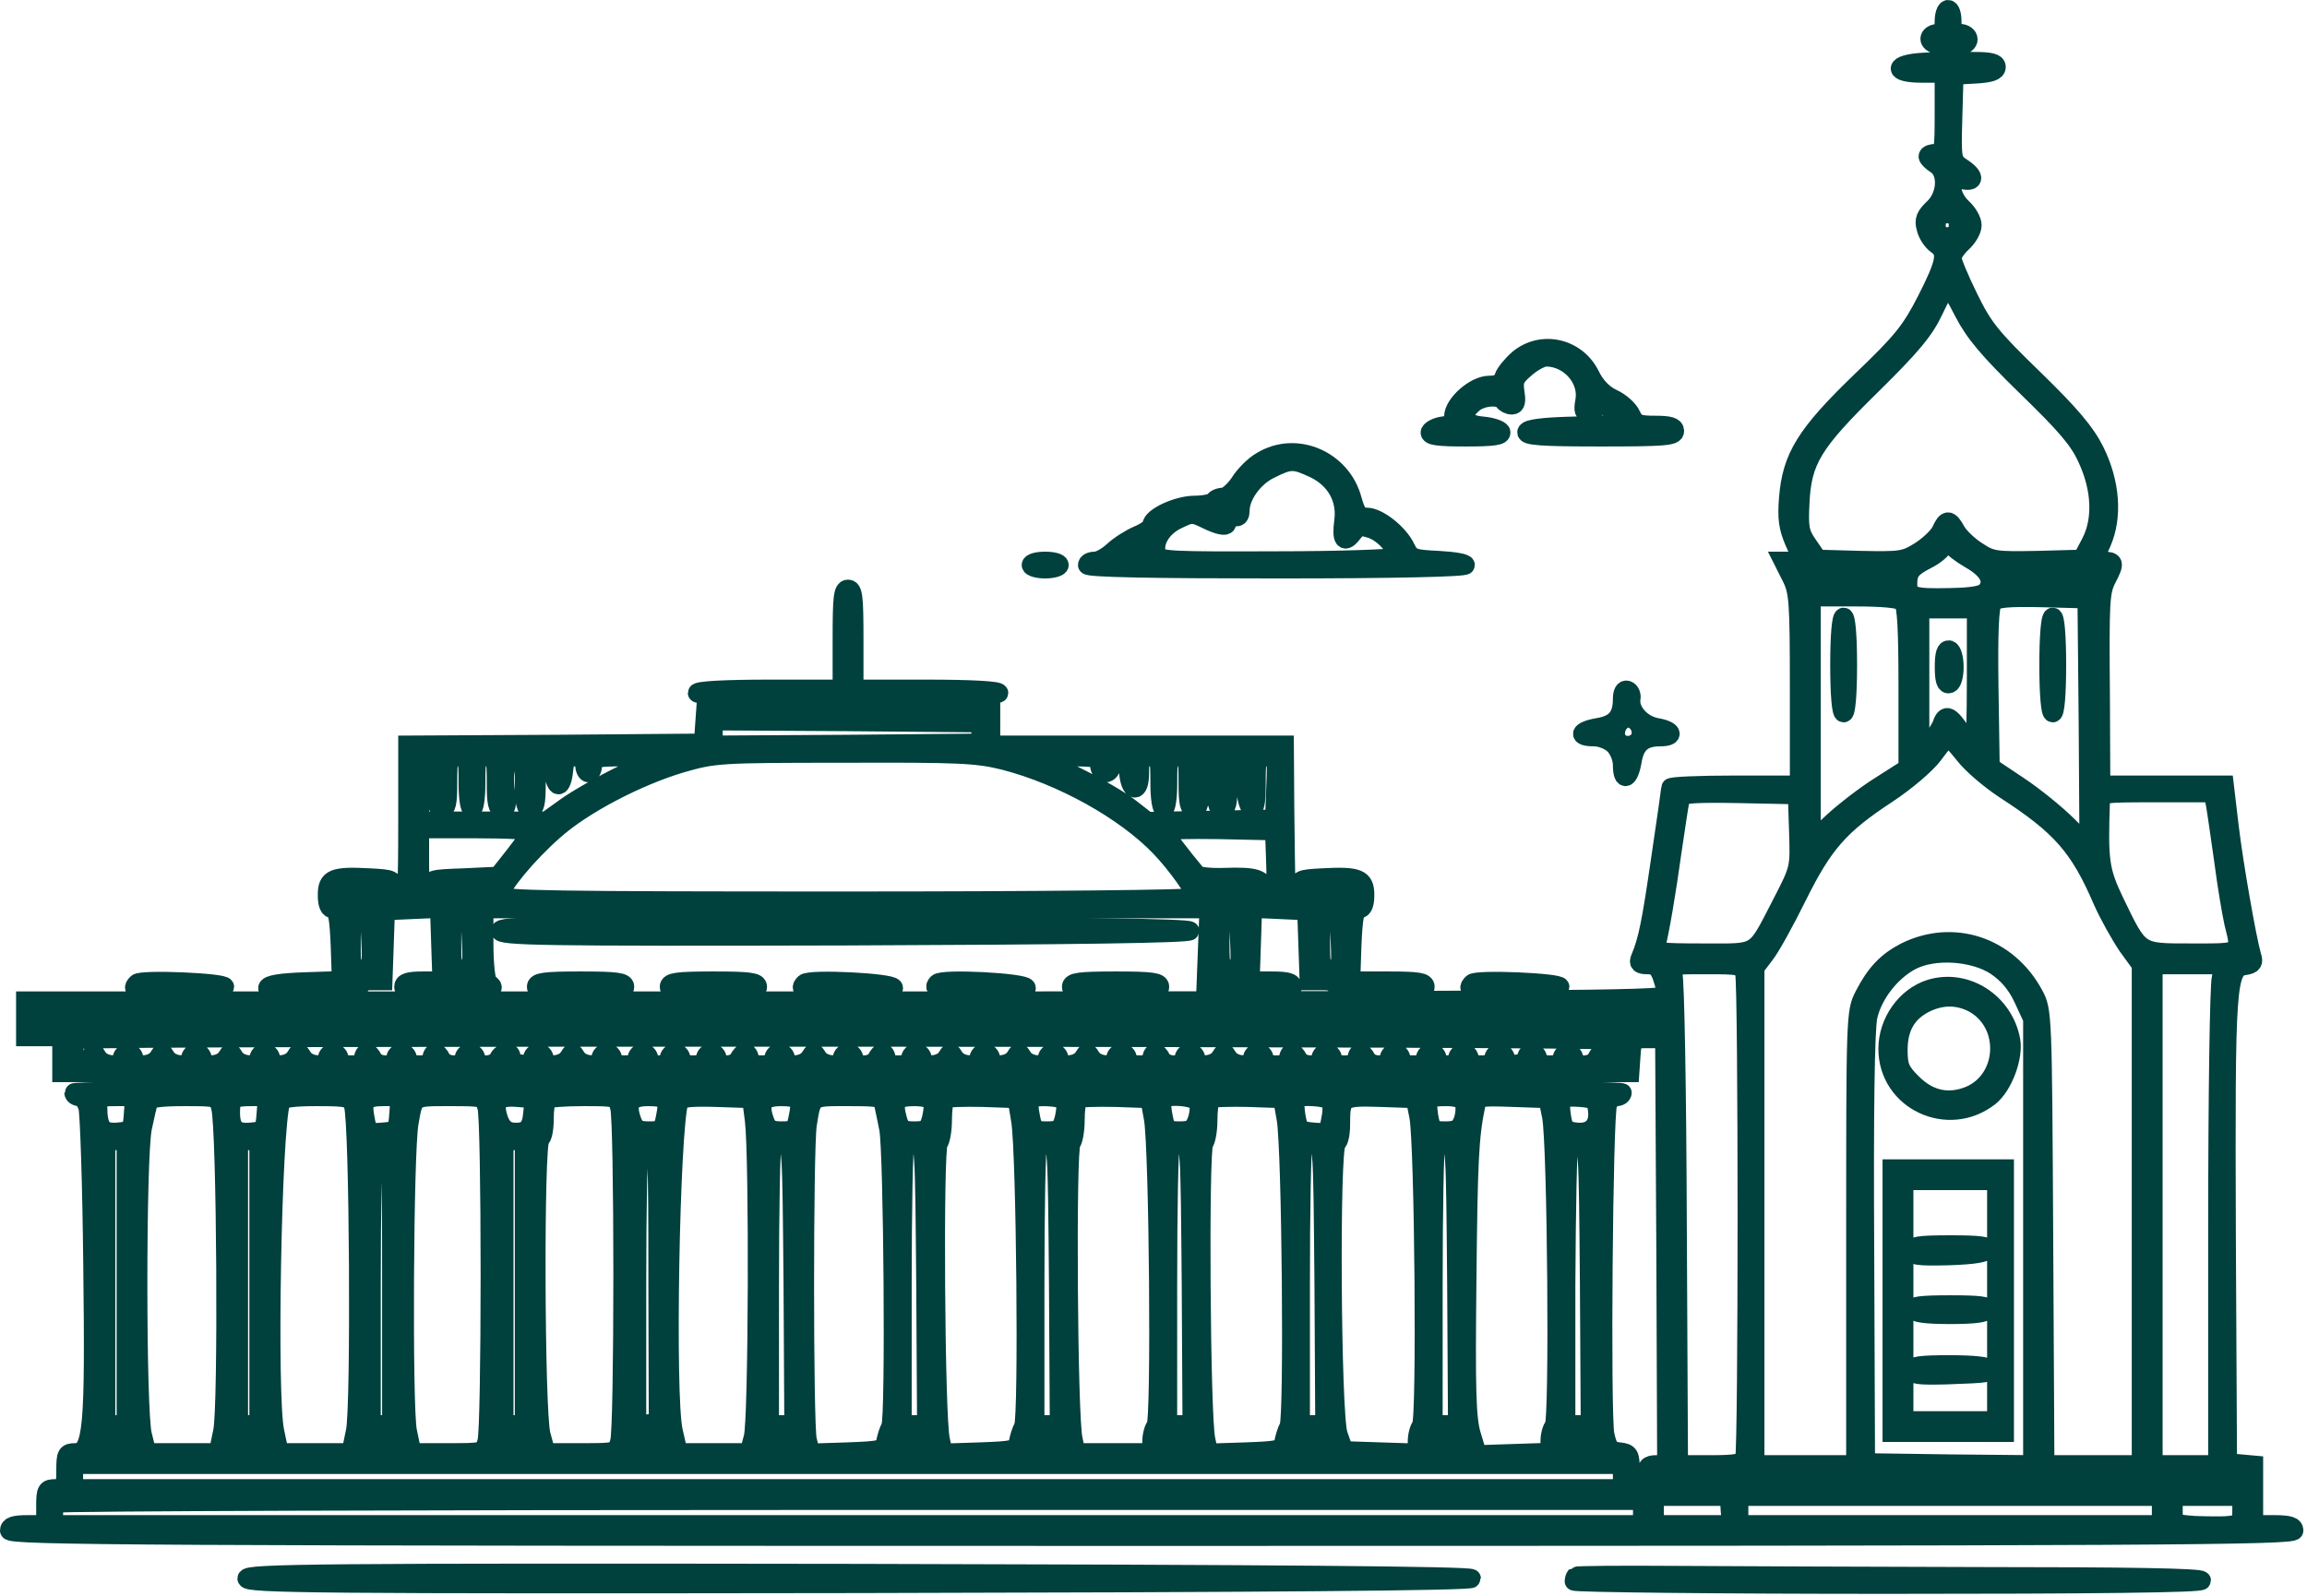
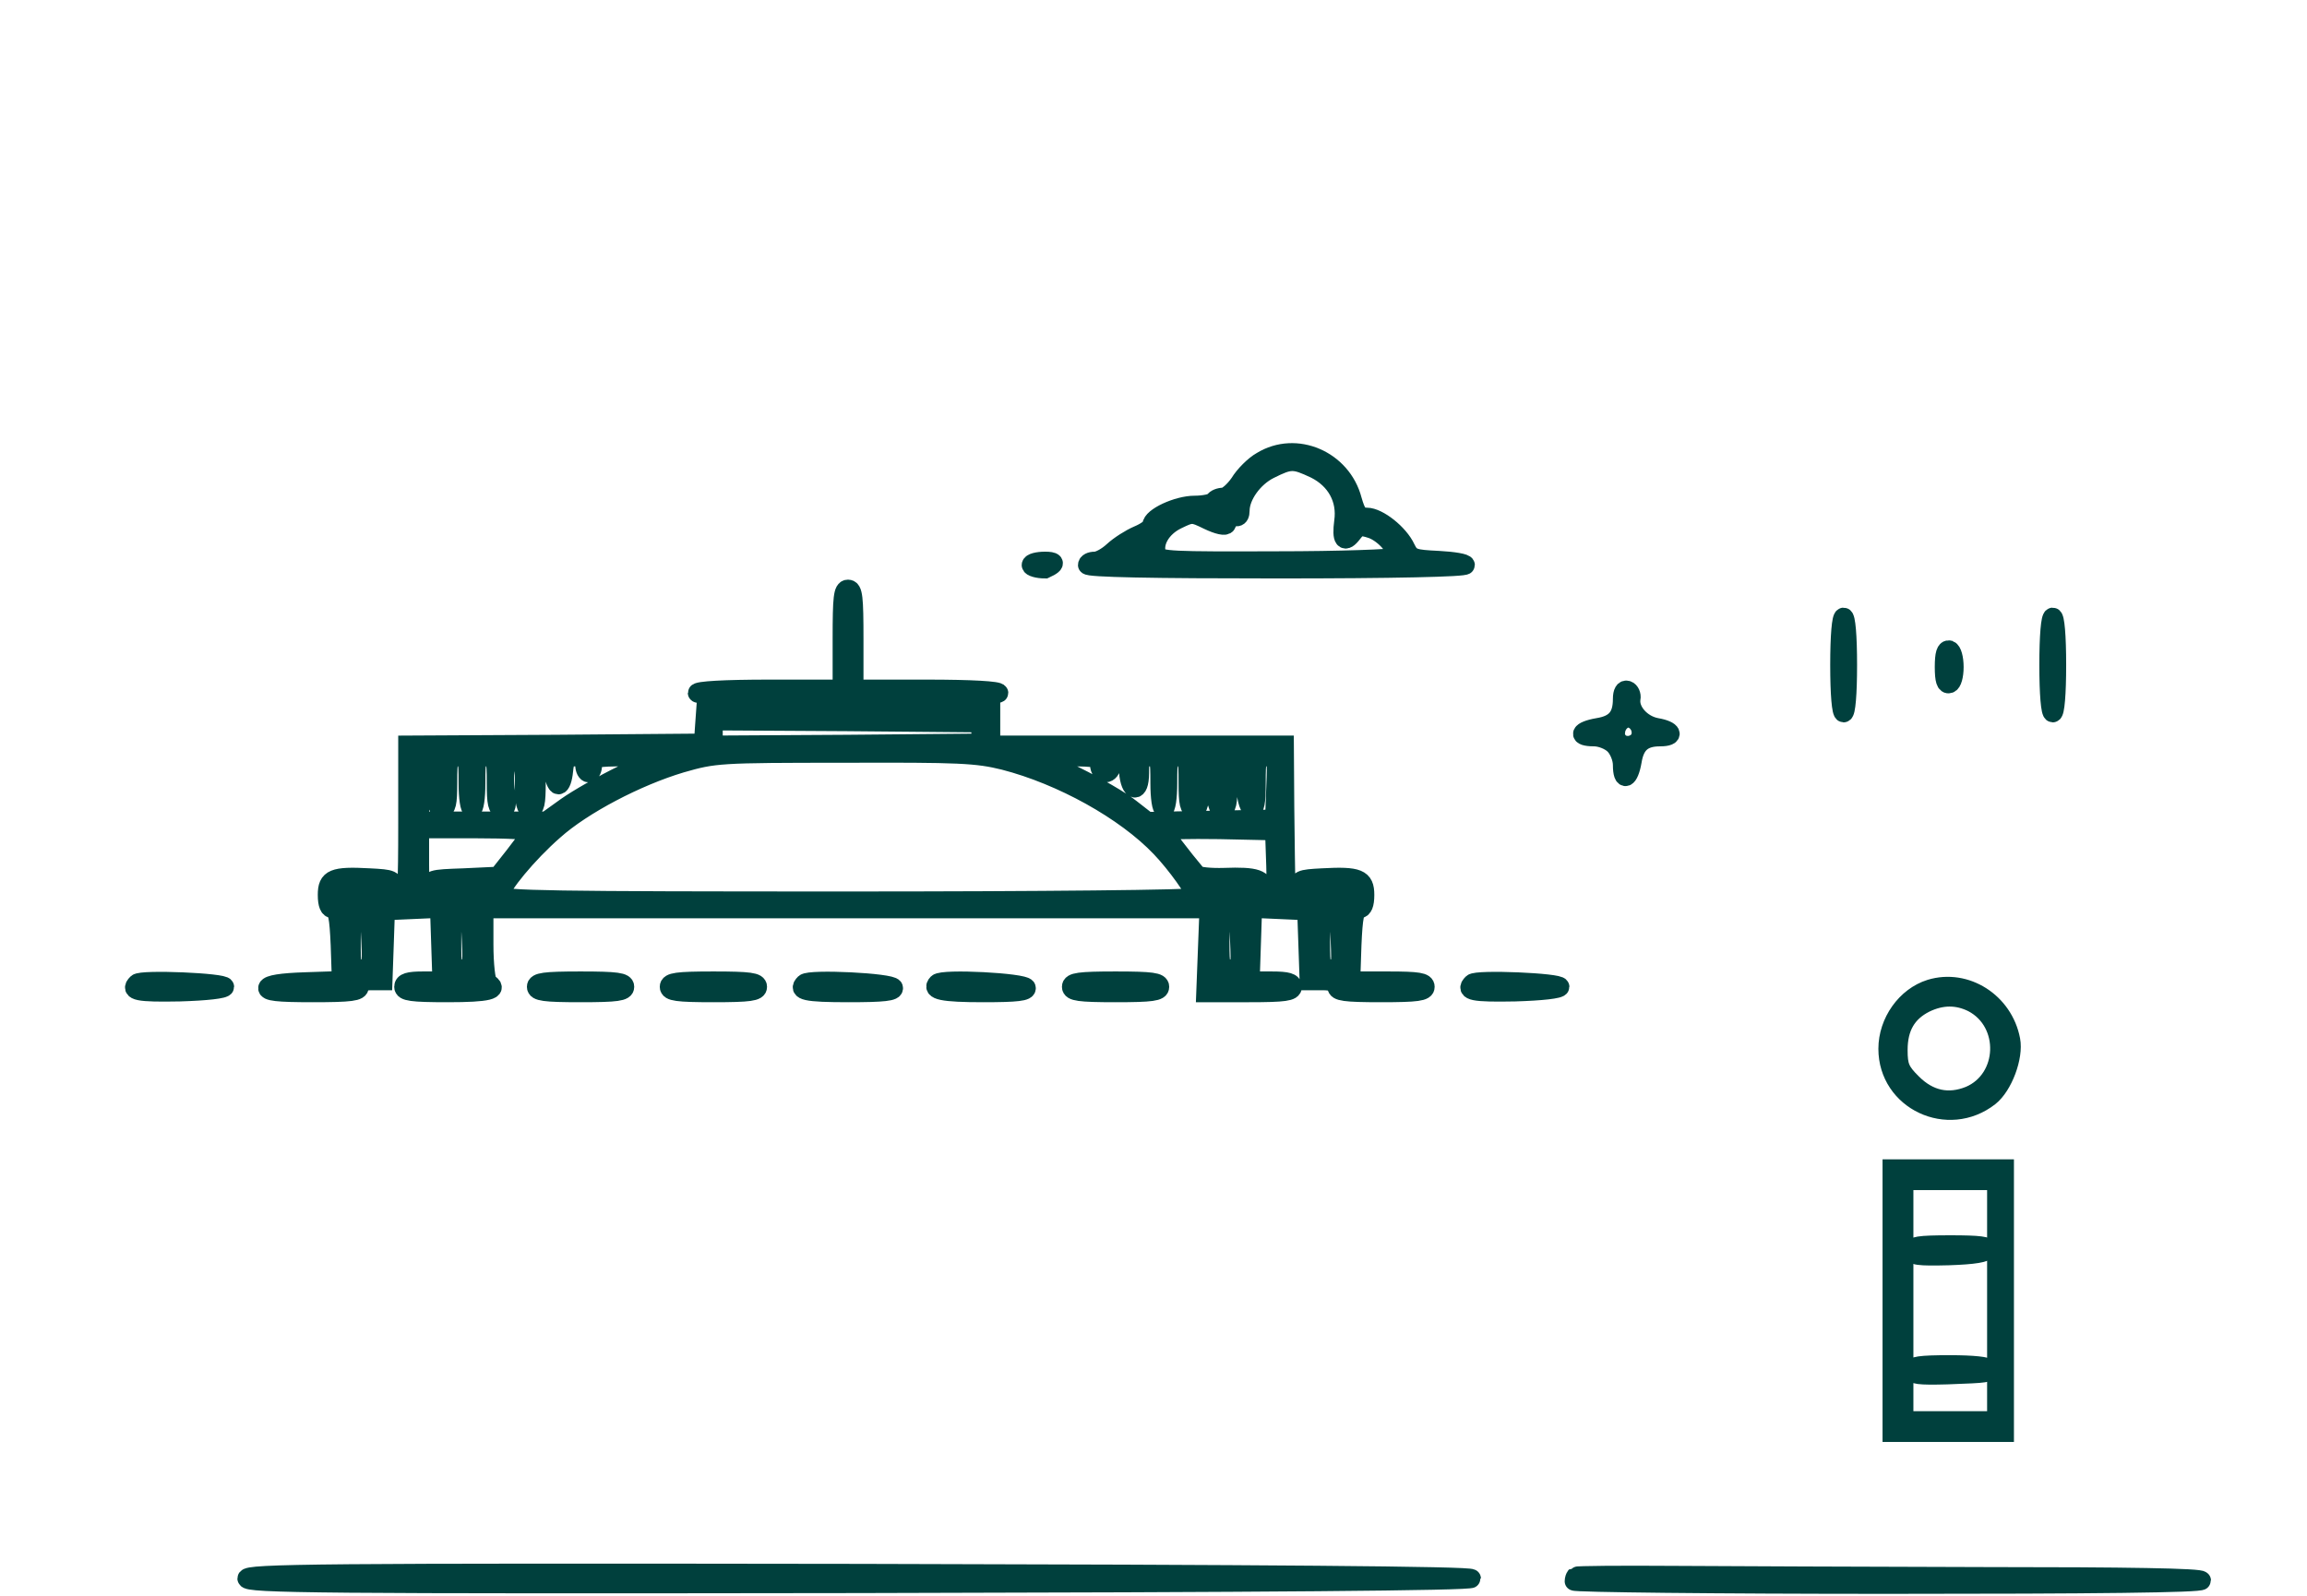
<svg xmlns="http://www.w3.org/2000/svg" viewBox="0 0 61.402 42.499" fill="none">
-   <path d="M51.742 0.569C51.742 0.771 51.689 0.888 51.592 0.888C51.335 0.888 51.271 1.111 51.518 1.175C51.646 1.207 51.742 1.314 51.742 1.431C51.742 1.59 51.646 1.633 51.186 1.654C50.393 1.697 50.361 1.952 51.143 1.952H51.742V3.017C51.742 4.006 51.731 4.081 51.528 4.081C51.41 4.081 51.314 4.113 51.314 4.166C51.314 4.209 51.41 4.304 51.528 4.379C51.849 4.581 51.817 5.209 51.464 5.539C51.25 5.741 51.196 5.858 51.26 6.071C51.293 6.231 51.421 6.422 51.539 6.508C51.839 6.71 51.796 6.965 51.271 7.998C50.854 8.807 50.64 9.083 49.526 10.148C48.06 11.563 47.685 12.17 47.599 13.266C47.556 13.798 47.589 14.043 47.76 14.437L47.985 14.937H47.717H47.46L47.674 15.363C47.867 15.746 47.888 15.98 47.888 18.343V20.897H46.176C45.233 20.897 44.463 20.929 44.463 20.972C44.463 21.025 44.345 21.866 44.195 22.866C43.949 24.559 43.853 25.037 43.66 25.495C43.595 25.644 43.638 25.687 43.853 25.687C44.056 25.687 44.152 25.761 44.238 26.017C44.302 26.208 44.356 26.421 44.356 26.496C44.356 26.623 40.791 26.645 22.517 26.645H0.678V27.124V27.603H1.16H1.641V28.082V28.56H22.506H43.382L43.413 28.103C43.446 27.656 43.446 27.656 43.874 27.656H44.302L44.334 33.318L44.356 38.991H44.088C43.863 38.991 43.82 39.044 43.82 39.31C43.82 39.555 43.777 39.629 43.606 39.629C43.424 39.629 43.392 39.555 43.392 39.161C43.392 38.725 43.371 38.682 43.103 38.65C42.857 38.629 42.793 38.544 42.718 38.193C42.611 37.671 42.675 29.646 42.793 29.38C42.846 29.284 42.942 29.199 43.028 29.199C43.114 29.199 43.178 29.146 43.178 29.092C43.178 29.018 36.241 28.986 22.57 28.986C8.9 28.986 1.962 29.018 1.962 29.092C1.962 29.146 2.027 29.199 2.112 29.199C2.187 29.199 2.294 29.327 2.337 29.486C2.38 29.657 2.444 31.53 2.466 33.669C2.519 38.033 2.466 38.671 2.005 38.671C1.77 38.671 1.748 38.714 1.748 39.15C1.748 39.587 1.727 39.629 1.481 39.629C1.234 39.629 1.213 39.672 1.213 40.108V40.587H0.731C0.378 40.587 0.25 40.63 0.25 40.747C0.25 40.885 3.697 40.907 30.653 40.907C57.609 40.907 61.056 40.885 61.056 40.747C61.056 40.63 60.927 40.587 60.521 40.587H59.985V39.8V39.001L59.643 38.97L59.289 38.938L59.258 32.818C59.236 26.176 59.258 25.772 59.76 25.708C59.953 25.676 59.996 25.623 59.932 25.442C59.803 24.984 59.461 23.058 59.332 21.983L59.204 20.897H57.555H55.917L55.907 18.63C55.885 15.927 55.896 15.757 56.089 15.384C56.292 14.99 56.281 14.937 55.981 14.937H55.714L55.939 14.447C56.239 13.756 56.174 12.851 55.757 12.01C55.521 11.531 55.125 11.052 54.14 10.094C52.973 8.966 52.781 8.711 52.395 7.923C52.149 7.423 51.956 6.955 51.956 6.869C51.956 6.784 52.074 6.603 52.224 6.465C52.374 6.327 52.492 6.124 52.492 5.997C52.492 5.869 52.374 5.667 52.224 5.528C52.063 5.379 51.956 5.167 51.956 4.996C51.956 4.751 51.989 4.72 52.224 4.783C52.567 4.869 52.567 4.688 52.224 4.464C51.956 4.283 51.946 4.262 51.978 3.144L52.01 2.006L52.577 1.974C52.973 1.952 53.134 1.899 53.134 1.782C53.134 1.676 52.984 1.633 52.545 1.633C52.031 1.633 51.956 1.612 51.956 1.42C51.956 1.282 52.031 1.207 52.171 1.207C52.288 1.207 52.385 1.133 52.385 1.048C52.385 0.962 52.288 0.888 52.171 0.888C51.999 0.888 51.956 0.813 51.956 0.569C51.956 0.388 51.913 0.249 51.849 0.249C51.796 0.249 51.742 0.388 51.742 0.569ZM52.117 5.997C52.117 6.188 52.053 6.273 51.871 6.295C51.614 6.337 51.464 6.103 51.571 5.826C51.603 5.731 51.731 5.677 51.871 5.699C52.053 5.72 52.117 5.805 52.117 5.997ZM52.267 8.317C52.556 8.87 52.92 9.307 53.947 10.307C54.986 11.318 55.329 11.712 55.553 12.212C55.928 13.021 55.96 13.851 55.639 14.458L55.414 14.884L54.226 14.916C53.102 14.937 53.005 14.926 52.62 14.671C52.385 14.522 52.138 14.277 52.063 14.139C51.881 13.809 51.807 13.809 51.657 14.139C51.592 14.277 51.335 14.522 51.1 14.671C50.693 14.926 50.597 14.937 49.526 14.916L48.381 14.884L48.124 14.511C47.899 14.192 47.878 14.043 47.91 13.394C47.963 12.255 48.242 11.797 49.815 10.254C50.886 9.2 51.229 8.785 51.475 8.253C51.646 7.891 51.807 7.593 51.839 7.593C51.871 7.593 52.063 7.913 52.267 8.317ZM51.956 14.511C51.956 14.565 52.171 14.735 52.427 14.884C52.931 15.171 53.08 15.459 52.877 15.725C52.791 15.842 52.524 15.895 51.892 15.906C50.918 15.927 50.779 15.884 50.779 15.544C50.779 15.224 50.875 15.107 51.293 14.894C51.485 14.799 51.678 14.639 51.71 14.554C51.774 14.384 51.956 14.352 51.956 14.511ZM50.458 15.416C50.458 15.544 50.254 15.576 49.291 15.576C48.349 15.576 48.113 15.544 48.06 15.416C48.006 15.278 48.177 15.256 49.226 15.256C50.254 15.256 50.458 15.288 50.458 15.416ZM55.746 15.416C55.692 15.544 55.446 15.576 54.461 15.576C53.445 15.576 53.241 15.544 53.241 15.416C53.241 15.288 53.455 15.256 54.526 15.256C55.618 15.256 55.8 15.278 55.746 15.416ZM50.65 16.023C50.747 16.118 50.779 16.768 50.779 18.3V20.45L50.062 20.908C49.666 21.153 49.087 21.6 48.777 21.887L48.21 22.419V19.152V15.895H49.366C50.126 15.895 50.565 15.938 50.65 16.023ZM55.575 19.237L55.596 22.536L55.039 21.983C54.729 21.674 54.14 21.195 53.723 20.919L52.973 20.418L52.941 18.3C52.92 16.81 52.952 16.14 53.038 16.033C53.134 15.927 53.434 15.895 54.354 15.916L55.543 15.948L55.575 19.237ZM52.599 18.077C52.599 19.099 52.577 19.939 52.545 19.939C52.513 19.939 52.363 19.748 52.213 19.514C51.903 19.045 51.785 18.992 51.689 19.269C51.657 19.375 51.507 19.599 51.368 19.78L51.1 20.099V18.151V16.214H51.849H52.599V18.077ZM52.278 20.088C52.481 20.354 52.963 20.759 53.348 21.014C54.847 21.983 55.339 22.536 55.96 23.984C56.131 24.367 56.431 24.899 56.624 25.186L56.988 25.687V32.339V38.991H55.703H54.429L54.397 32.945C54.365 26.985 54.365 26.9 54.13 26.474C53.434 25.186 51.978 24.708 50.704 25.346C50.211 25.602 49.912 25.921 49.612 26.506C49.387 26.943 49.387 27.06 49.387 32.977V38.991H48.049H46.711V32.371V25.761L46.968 25.421C47.118 25.24 47.503 24.537 47.835 23.867C48.531 22.462 48.959 21.972 50.222 21.142C50.725 20.812 51.26 20.354 51.453 20.099C51.646 19.833 51.817 19.631 51.849 19.62C51.881 19.62 52.074 19.833 52.278 20.088ZM47.867 22.143C47.899 23.122 47.899 23.122 47.417 24.058C46.689 25.463 46.839 25.367 45.33 25.367C44.131 25.367 44.024 25.346 44.077 25.176C44.173 24.825 44.345 23.824 44.516 22.6C44.613 21.93 44.709 21.312 44.73 21.238C44.773 21.131 45.137 21.11 46.304 21.131L47.835 21.163L47.867 22.143ZM58.958 21.398C58.99 21.568 59.086 22.249 59.182 22.919C59.268 23.59 59.397 24.335 59.45 24.569C59.654 25.399 59.696 25.367 58.337 25.367C56.902 25.367 56.956 25.399 56.281 24.005C55.885 23.175 55.853 22.919 55.907 21.344C55.917 21.11 55.939 21.11 57.405 21.11H58.893L58.958 21.398ZM53.123 25.719C53.434 25.932 53.658 26.187 53.841 26.57L54.097 27.124V33.062V38.991L51.881 38.97L49.655 38.938L49.633 33.243C49.612 29.699 49.644 27.368 49.719 27.06C49.847 26.485 50.318 25.868 50.864 25.58C51.464 25.261 52.524 25.325 53.123 25.719ZM46.432 25.921C46.518 26.24 46.518 38.608 46.432 38.821C46.379 38.959 46.197 38.991 45.522 38.991H44.677L44.645 32.573C44.634 29.05 44.58 26.059 44.527 25.921C44.441 25.687 44.452 25.687 45.405 25.687C46.315 25.687 46.368 25.697 46.432 25.921ZM59.118 26.027C59.065 26.23 59.022 29.114 59.022 32.679V38.991H58.165H57.309V32.339V25.687H58.262H59.225L59.118 26.027ZM44.142 27.177C44.142 27.39 44.067 27.39 22.57 27.39C1.074 27.39 0.999 27.39 0.999 27.177C0.999 26.964 1.074 26.964 22.57 26.964C44.067 26.964 44.142 26.964 44.142 27.177ZM43.05 27.698C43.253 27.816 43.167 28.284 42.942 28.326C42.825 28.348 42.75 28.294 42.75 28.199C42.75 27.986 42.579 27.975 42.493 28.188C42.461 28.273 42.311 28.348 42.161 28.348C41.99 28.348 41.893 28.284 41.893 28.188C41.893 28.103 41.818 28.028 41.733 28.028C41.647 28.028 41.572 28.103 41.572 28.188C41.572 28.294 41.465 28.348 41.251 28.348C41.037 28.348 40.93 28.294 40.93 28.188C40.93 28.103 40.855 28.028 40.769 28.028C40.684 28.028 40.619 28.092 40.641 28.156C40.652 28.241 40.534 28.305 40.373 28.326C40.159 28.348 40.074 28.316 40.074 28.199C40.074 28.103 39.999 28.028 39.913 28.028C39.827 28.028 39.752 28.103 39.752 28.188C39.752 28.294 39.645 28.348 39.431 28.348C39.217 28.348 39.11 28.294 39.11 28.188C39.11 28.103 39.035 28.028 38.949 28.028C38.864 28.028 38.789 28.103 38.789 28.188C38.789 28.284 38.692 28.348 38.521 28.348C38.35 28.348 38.254 28.284 38.254 28.188C38.254 28.103 38.179 28.028 38.093 28.028C38.007 28.028 37.932 28.103 37.932 28.188C37.932 28.294 37.825 28.348 37.611 28.348C37.397 28.348 37.29 28.294 37.29 28.188C37.29 28.103 37.215 28.028 37.129 28.028C37.044 28.028 36.969 28.103 36.969 28.188C36.969 28.284 36.873 28.348 36.701 28.348C36.551 28.348 36.402 28.273 36.369 28.188C36.326 28.103 36.262 28.028 36.209 28.028C36.155 28.028 36.113 28.103 36.113 28.188C36.113 28.294 36.005 28.348 35.791 28.348C35.577 28.348 35.47 28.294 35.47 28.188C35.47 28.103 35.395 28.028 35.31 28.028C35.224 28.028 35.149 28.103 35.149 28.188C35.149 28.284 35.053 28.348 34.881 28.348C34.732 28.348 34.582 28.273 34.55 28.188C34.507 28.103 34.442 28.028 34.389 28.028C34.335 28.028 34.292 28.103 34.292 28.188C34.292 28.294 34.186 28.348 33.971 28.348C33.757 28.348 33.65 28.294 33.65 28.188C33.65 28.103 33.575 28.028 33.49 28.028C33.404 28.028 33.329 28.103 33.329 28.188C33.329 28.411 32.837 28.39 32.687 28.156C32.58 27.986 32.58 27.986 32.473 28.156C32.323 28.39 31.83 28.411 31.83 28.188C31.83 28.103 31.755 28.028 31.67 28.028C31.584 28.028 31.509 28.103 31.509 28.188C31.509 28.284 31.413 28.348 31.242 28.348C31.092 28.348 30.942 28.273 30.91 28.188C30.867 28.103 30.803 28.028 30.749 28.028C30.696 28.028 30.653 28.103 30.653 28.188C30.653 28.294 30.546 28.348 30.332 28.348C30.118 28.348 30.011 28.294 30.011 28.188C30.011 28.103 29.935 28.028 29.85 28.028C29.764 28.028 29.689 28.103 29.689 28.188C29.689 28.411 29.197 28.39 29.047 28.156C28.94 27.986 28.94 27.986 28.833 28.156C28.683 28.39 28.19 28.411 28.19 28.188C28.19 28.103 28.116 28.028 28.03 28.028C27.944 28.028 27.869 28.103 27.869 28.188C27.869 28.411 27.377 28.39 27.227 28.156C27.12 27.986 27.12 27.986 27.013 28.156C26.863 28.39 26.371 28.411 26.371 28.188C26.371 28.103 26.296 28.028 26.21 28.028C26.124 28.028 26.05 28.103 26.05 28.188C26.05 28.411 25.557 28.39 25.407 28.156C25.3 27.986 25.3 27.986 25.193 28.156C25.043 28.39 24.551 28.411 24.551 28.188C24.551 28.103 24.476 28.028 24.39 28.028C24.304 28.028 24.23 28.103 24.23 28.188C24.23 28.294 24.123 28.348 23.908 28.348C23.694 28.348 23.587 28.294 23.587 28.188C23.587 28.103 23.544 28.028 23.491 28.028C23.437 28.028 23.373 28.103 23.33 28.188C23.298 28.273 23.148 28.348 22.998 28.348C22.827 28.348 22.731 28.284 22.731 28.188C22.731 28.103 22.656 28.028 22.57 28.028C22.485 28.028 22.41 28.103 22.41 28.188C22.41 28.411 21.917 28.39 21.767 28.156C21.66 27.986 21.66 27.986 21.553 28.156C21.403 28.39 20.911 28.411 20.911 28.188C20.911 28.103 20.836 28.028 20.75 28.028C20.665 28.028 20.59 28.103 20.59 28.188C20.59 28.294 20.483 28.348 20.269 28.348C20.054 28.348 19.947 28.294 19.947 28.188C19.947 28.103 19.894 28.028 19.84 28.028C19.776 28.028 19.701 28.103 19.669 28.188C19.626 28.273 19.487 28.348 19.348 28.348C19.187 28.348 19.091 28.284 19.091 28.188C19.091 28.103 19.016 28.028 18.93 28.028C18.845 28.028 18.77 28.103 18.77 28.188C18.77 28.294 18.663 28.348 18.449 28.348C18.235 28.348 18.128 28.294 18.128 28.188C18.128 28.103 18.053 28.028 17.967 28.028C17.881 28.028 17.806 28.103 17.806 28.188C17.806 28.284 17.71 28.348 17.539 28.348C17.367 28.348 17.271 28.284 17.271 28.188C17.271 28.103 17.196 28.028 17.111 28.028C17.025 28.028 16.95 28.103 16.95 28.188C16.95 28.294 16.843 28.348 16.629 28.348C16.415 28.348 16.308 28.294 16.308 28.188C16.308 28.103 16.233 28.028 16.147 28.028C16.061 28.028 15.986 28.103 15.986 28.188C15.986 28.411 15.494 28.39 15.344 28.156C15.237 27.986 15.237 27.986 15.13 28.156C14.98 28.39 14.488 28.411 14.488 28.188C14.488 28.103 14.413 28.028 14.327 28.028C14.241 28.028 14.167 28.103 14.167 28.199C14.167 28.316 14.081 28.348 13.878 28.326C13.706 28.305 13.588 28.241 13.599 28.156C13.642 27.975 13.342 27.996 13.267 28.188C13.235 28.273 13.085 28.348 12.935 28.348C12.764 28.348 12.668 28.284 12.668 28.188C12.668 28.103 12.593 28.028 12.507 28.028C12.422 28.028 12.347 28.103 12.347 28.188C12.347 28.284 12.25 28.348 12.079 28.348C11.929 28.348 11.779 28.273 11.747 28.188C11.704 28.103 11.64 28.028 11.587 28.028C11.533 28.028 11.49 28.103 11.49 28.188C11.49 28.294 11.383 28.348 11.169 28.348C10.955 28.348 10.848 28.294 10.848 28.188C10.848 28.103 10.773 28.028 10.687 28.028C10.602 28.028 10.527 28.103 10.527 28.188C10.527 28.284 10.43 28.348 10.259 28.348C10.109 28.348 9.959 28.273 9.927 28.188C9.884 28.103 9.82 28.028 9.767 28.028C9.713 28.028 9.67 28.103 9.67 28.188C9.67 28.294 9.563 28.348 9.349 28.348C9.135 28.348 9.028 28.294 9.028 28.188C9.028 28.103 8.953 28.028 8.867 28.028C8.782 28.028 8.707 28.103 8.707 28.188C8.707 28.411 8.214 28.39 8.064 28.156C7.957 27.986 7.957 27.986 7.85 28.156C7.701 28.39 7.208 28.411 7.208 28.188C7.208 28.103 7.133 28.028 7.047 28.028C6.962 28.028 6.887 28.103 6.887 28.188C6.887 28.411 6.394 28.39 6.245 28.156C6.138 27.986 6.138 27.986 6.03 28.156C5.881 28.39 5.388 28.411 5.388 28.188C5.388 28.103 5.313 28.028 5.228 28.028C5.142 28.028 5.067 28.103 5.067 28.188C5.067 28.411 4.575 28.39 4.425 28.156C4.318 27.986 4.318 27.986 4.211 28.156C4.061 28.39 3.568 28.411 3.568 28.188C3.568 28.103 3.493 28.028 3.408 28.028C3.322 28.028 3.247 28.103 3.247 28.188C3.247 28.411 2.755 28.39 2.605 28.156C2.498 27.986 2.498 27.986 2.391 28.156C2.326 28.262 2.198 28.348 2.123 28.348C1.92 28.348 1.909 27.752 2.102 27.677C2.326 27.581 42.9 27.603 43.05 27.698ZM3.547 29.646C3.515 30.082 3.504 30.104 3.129 30.136C2.723 30.168 2.605 30.029 2.605 29.433C2.605 29.22 2.658 29.199 3.097 29.199H3.579L3.547 29.646ZM5.87 29.486C6.02 30.019 6.063 37.501 5.923 38.107L5.806 38.671H4.853H3.911L3.793 38.203C3.632 37.554 3.632 30.806 3.793 30.029C3.857 29.72 3.932 29.401 3.954 29.327C3.975 29.241 4.264 29.199 4.896 29.199C5.784 29.199 5.795 29.199 5.87 29.486ZM7.08 29.646C7.047 30.082 7.026 30.104 6.684 30.136C6.277 30.178 6.138 30.04 6.138 29.614C6.138 29.252 6.202 29.199 6.694 29.199H7.112L7.08 29.646ZM9.403 29.433C9.553 29.859 9.595 37.49 9.456 38.107L9.338 38.671H8.386H7.433L7.315 38.107C7.112 37.181 7.24 30.061 7.476 29.327C7.508 29.241 7.797 29.199 8.428 29.199C9.263 29.199 9.328 29.22 9.403 29.433ZM10.612 29.646C10.58 30.093 10.57 30.104 10.184 30.136C9.809 30.168 9.788 30.146 9.724 29.795C9.627 29.305 9.713 29.199 10.216 29.199H10.644L10.612 29.646ZM12.957 29.486C13.01 29.657 13.042 31.647 13.042 33.935C13.042 36.213 13.01 38.214 12.957 38.373C12.882 38.671 12.871 38.671 11.929 38.671H10.966L10.848 38.107C10.719 37.511 10.752 30.668 10.891 29.891C11.019 29.178 10.976 29.199 11.961 29.199C12.871 29.199 12.882 29.199 12.957 29.486ZM14.177 29.625C14.145 30.05 14.006 30.168 13.642 30.136C13.46 30.114 13.353 30.008 13.278 29.806C13.117 29.327 13.246 29.178 13.76 29.22C14.22 29.252 14.22 29.252 14.177 29.625ZM16.49 29.486C16.543 29.657 16.575 31.647 16.575 33.935C16.575 36.213 16.543 38.214 16.49 38.373C16.415 38.671 16.404 38.671 15.473 38.671H14.531L14.402 38.193C14.241 37.575 14.22 30.412 14.381 30.317C14.445 30.285 14.488 30.05 14.488 29.795C14.488 29.55 14.52 29.305 14.563 29.273C14.595 29.231 15.034 29.199 15.515 29.199C16.404 29.199 16.415 29.199 16.49 29.486ZM17.742 29.284C17.764 29.327 17.753 29.529 17.71 29.731C17.646 30.072 17.603 30.104 17.271 30.104C16.971 30.104 16.896 30.05 16.811 29.806C16.661 29.359 16.779 29.199 17.26 29.199C17.496 29.199 17.71 29.231 17.742 29.284ZM20.076 29.838C20.194 30.827 20.172 37.831 20.044 38.267L19.937 38.671H18.995H18.053L17.924 38.107C17.71 37.213 17.838 30.061 18.074 29.327C18.117 29.231 18.374 29.199 19.059 29.22L20.001 29.252L20.076 29.838ZM21.275 29.284C21.296 29.327 21.286 29.529 21.243 29.731C21.179 30.072 21.136 30.104 20.804 30.104C20.504 30.104 20.429 30.05 20.344 29.806C20.194 29.359 20.311 29.199 20.793 29.199C21.029 29.199 21.243 29.231 21.275 29.284ZM23.523 29.433C23.555 29.571 23.609 29.848 23.651 30.05C23.769 30.678 23.823 37.735 23.705 37.98C23.641 38.097 23.587 38.288 23.566 38.405C23.534 38.597 23.437 38.618 22.56 38.65L21.575 38.682L21.489 38.331C21.393 37.894 21.393 30.604 21.489 29.944C21.617 29.167 21.575 29.199 22.56 29.199C23.427 29.199 23.48 29.21 23.523 29.433ZM24.818 29.327C24.85 29.401 24.829 29.603 24.786 29.784C24.711 30.061 24.647 30.104 24.337 30.104C24.026 30.104 23.962 30.061 23.887 29.784C23.759 29.316 23.844 29.199 24.337 29.199C24.583 29.199 24.797 29.252 24.818 29.327ZM27.163 29.838C27.302 30.7 27.366 37.724 27.238 37.98C27.174 38.097 27.12 38.288 27.099 38.405C27.066 38.597 26.97 38.618 26.092 38.65L25.107 38.682L25.032 38.331C24.893 37.767 24.85 30.561 24.979 30.434C25.032 30.38 25.086 30.104 25.086 29.838C25.086 29.561 25.118 29.305 25.161 29.263C25.204 29.22 25.653 29.21 26.156 29.22L27.066 29.252L27.163 29.838ZM28.351 29.327C28.383 29.401 28.362 29.603 28.319 29.784C28.244 30.061 28.18 30.104 27.869 30.104C27.537 30.104 27.495 30.072 27.43 29.731C27.388 29.529 27.377 29.327 27.398 29.284C27.484 29.146 28.297 29.188 28.351 29.327ZM30.696 29.784C30.835 30.593 30.899 37.831 30.76 37.969C30.706 38.022 30.653 38.214 30.653 38.373V38.671H29.646H28.64L28.565 38.32C28.426 37.767 28.383 30.561 28.512 30.434C28.565 30.38 28.619 30.104 28.619 29.838C28.619 29.561 28.651 29.305 28.694 29.263C28.737 29.22 29.186 29.21 29.689 29.22L30.599 29.252L30.696 29.784ZM31.895 29.359C31.927 29.444 31.916 29.646 31.863 29.806C31.777 30.05 31.702 30.104 31.402 30.104C31.07 30.104 31.027 30.072 30.963 29.731C30.92 29.529 30.91 29.327 30.931 29.284C31.027 29.124 31.83 29.188 31.895 29.359ZM34.228 29.784C34.368 30.572 34.432 37.724 34.303 37.98C34.239 38.097 34.186 38.288 34.164 38.405C34.132 38.597 34.036 38.618 33.158 38.65L32.173 38.682L32.098 38.331C31.959 37.767 31.916 30.561 32.045 30.434C32.098 30.38 32.152 30.104 32.152 29.838C32.152 29.561 32.184 29.305 32.226 29.263C32.269 29.22 32.719 29.21 33.222 29.22L34.132 29.252L34.228 29.784ZM35.417 29.316C35.459 29.38 35.459 29.593 35.417 29.795C35.352 30.146 35.331 30.168 34.956 30.136C34.592 30.104 34.56 30.072 34.496 29.71C34.464 29.486 34.453 29.284 34.485 29.252C34.592 29.146 35.352 29.199 35.417 29.316ZM37.761 29.731C37.9 30.466 37.965 37.831 37.825 37.969C37.772 38.022 37.718 38.214 37.718 38.373V38.682L36.744 38.65L35.77 38.618L35.62 38.193C35.438 37.671 35.395 30.529 35.577 30.423C35.642 30.391 35.684 30.168 35.684 29.944C35.684 29.21 35.706 29.188 36.744 29.22L37.665 29.252L37.761 29.731ZM38.971 29.369C39.003 29.465 38.992 29.667 38.939 29.827C38.853 30.05 38.767 30.104 38.468 30.104C38.125 30.104 38.093 30.072 38.029 29.71C37.997 29.486 37.986 29.284 38.018 29.252C38.05 29.22 38.264 29.199 38.489 29.199C38.767 29.199 38.928 29.252 38.971 29.369ZM41.294 29.731C41.433 30.466 41.497 37.831 41.358 37.969C41.305 38.022 41.251 38.203 41.251 38.363V38.661L40.288 38.693L39.324 38.725L39.163 38.193C39.035 37.756 39.014 36.99 39.046 34.095C39.078 30.881 39.11 30.253 39.281 29.433C39.324 29.199 39.367 29.188 40.266 29.22L41.197 29.252L41.294 29.731ZM42.514 29.55C42.568 29.955 42.354 30.178 41.958 30.136C41.668 30.104 41.615 30.05 41.561 29.71C41.529 29.486 41.529 29.284 41.561 29.252C41.594 29.22 41.808 29.199 42.054 29.22C42.439 29.252 42.482 29.284 42.514 29.55ZM3.354 34.148V37.926H3.087H2.819V34.148V30.37H3.087H3.354V34.148ZM6.887 34.148V37.926H6.619H6.352V34.148V30.37H6.619H6.887V34.148ZM10.42 34.148V37.926H10.152H9.884V34.223C9.884 32.179 9.917 30.476 9.959 30.444C9.991 30.402 10.12 30.37 10.227 30.37C10.409 30.37 10.42 30.551 10.42 34.148ZM13.952 34.148V37.926H13.685H13.417V34.148V30.37H13.685H13.952V34.148ZM17.507 34.148L17.517 37.873L17.228 37.905L16.95 37.937V34.223C16.95 32.179 16.982 30.476 17.025 30.434C17.068 30.391 17.196 30.37 17.303 30.391C17.496 30.423 17.507 30.593 17.507 34.148ZM21.104 34.169L21.125 37.926H20.804H20.483V34.223C20.483 32.179 20.515 30.476 20.558 30.434C20.6 30.391 20.729 30.37 20.857 30.391C21.071 30.423 21.071 30.487 21.104 34.169ZM24.636 34.169L24.658 37.926H24.337H24.015V34.223C24.015 32.179 24.048 30.476 24.09 30.434C24.133 30.391 24.262 30.37 24.39 30.391C24.604 30.423 24.604 30.487 24.636 34.169ZM28.169 34.169L28.19 37.926H27.869H27.548V34.223C27.548 32.179 27.58 30.476 27.623 30.434C27.666 30.391 27.795 30.37 27.923 30.391C28.137 30.423 28.137 30.487 28.169 34.169ZM31.702 34.169L31.723 37.926H31.402H31.081V34.223C31.081 32.179 31.113 30.476 31.156 30.434C31.199 30.391 31.327 30.37 31.456 30.391C31.67 30.423 31.67 30.487 31.702 34.169ZM35.235 34.169L35.256 37.926H34.935H34.614V34.223C34.614 32.179 34.646 30.476 34.689 30.434C34.732 30.391 34.86 30.37 34.988 30.391C35.203 30.423 35.203 30.487 35.235 34.169ZM38.767 34.169L38.789 37.926H38.468H38.147V34.223C38.147 32.179 38.179 30.476 38.221 30.434C38.264 30.391 38.393 30.37 38.521 30.391C38.735 30.423 38.735 30.487 38.767 34.169ZM42.3 34.169L42.322 37.926H42H41.679V34.212C41.69 32.169 41.722 30.466 41.765 30.434C41.797 30.391 41.926 30.37 42.054 30.391C42.268 30.423 42.268 30.487 42.3 34.169ZM3.568 38.459C3.568 38.64 3.493 38.671 3.087 38.671C2.68 38.671 2.605 38.64 2.605 38.459C2.605 38.278 2.68 38.246 3.087 38.246C3.493 38.246 3.568 38.278 3.568 38.459ZM7.101 38.448C7.101 38.586 7.005 38.661 6.812 38.693C6.352 38.757 6.138 38.671 6.138 38.448C6.138 38.278 6.212 38.246 6.619 38.246C7.015 38.246 7.101 38.278 7.101 38.448ZM10.634 38.459C10.634 38.64 10.559 38.671 10.152 38.671C9.745 38.671 9.67 38.64 9.67 38.459C9.67 38.278 9.745 38.246 10.152 38.246C10.559 38.246 10.634 38.278 10.634 38.459ZM14.167 38.459C14.167 38.64 14.092 38.671 13.685 38.671C13.278 38.671 13.203 38.64 13.203 38.459C13.203 38.278 13.278 38.246 13.685 38.246C14.092 38.246 14.167 38.278 14.167 38.459ZM17.731 38.459C17.785 38.65 17.731 38.671 17.26 38.671C16.896 38.671 16.736 38.629 16.736 38.533C16.736 38.31 16.854 38.246 17.282 38.246C17.582 38.246 17.689 38.299 17.731 38.459ZM21.264 38.459C21.318 38.65 21.264 38.671 20.793 38.671C20.429 38.671 20.269 38.629 20.269 38.533C20.269 38.31 20.386 38.246 20.815 38.246C21.114 38.246 21.221 38.299 21.264 38.459ZM24.797 38.459C24.85 38.65 24.797 38.671 24.326 38.671C23.962 38.671 23.801 38.629 23.801 38.533C23.801 38.31 23.919 38.246 24.347 38.246C24.647 38.246 24.754 38.299 24.797 38.459ZM28.297 38.288C28.297 38.31 28.33 38.405 28.362 38.501C28.415 38.64 28.34 38.671 27.88 38.671C27.495 38.671 27.334 38.629 27.334 38.533C27.334 38.448 27.366 38.352 27.409 38.32C27.484 38.235 28.297 38.214 28.297 38.288ZM31.83 38.288C31.83 38.31 31.863 38.405 31.895 38.501C31.948 38.64 31.873 38.671 31.413 38.671C31.113 38.671 30.867 38.65 30.867 38.629C30.867 38.373 31.049 38.246 31.413 38.246C31.638 38.246 31.83 38.267 31.83 38.288ZM35.363 38.288C35.363 38.31 35.395 38.405 35.427 38.501C35.481 38.64 35.406 38.671 34.946 38.671C34.646 38.671 34.4 38.65 34.4 38.629C34.4 38.373 34.582 38.246 34.946 38.246C35.17 38.246 35.363 38.267 35.363 38.288ZM38.896 38.288C38.896 38.31 38.928 38.405 38.96 38.501C39.014 38.64 38.939 38.671 38.478 38.671C38.179 38.671 37.932 38.65 37.932 38.629C37.932 38.373 38.114 38.246 38.478 38.246C38.703 38.246 38.896 38.267 38.896 38.288ZM42.514 38.48C42.546 38.64 42.471 38.671 42.011 38.671C41.711 38.671 41.465 38.65 41.465 38.629C41.465 38.608 41.497 38.501 41.529 38.405C41.626 38.161 42.461 38.224 42.514 38.48ZM43.178 39.31V39.629H22.57H1.962V39.31V38.991H22.57H43.178V39.31ZM46.068 39.417C46.068 39.48 45.662 39.523 45.051 39.523C44.441 39.523 44.034 39.48 44.034 39.417C44.034 39.353 44.441 39.31 45.051 39.31C45.662 39.31 46.068 39.353 46.068 39.417ZM57.523 39.417C57.523 39.491 55.575 39.523 51.903 39.523C48.231 39.523 46.283 39.491 46.283 39.417C46.283 39.342 48.231 39.31 51.903 39.31C55.575 39.31 57.523 39.342 57.523 39.417ZM59.664 39.417C59.664 39.48 59.289 39.523 58.754 39.523C58.219 39.523 57.844 39.48 57.844 39.417C57.844 39.353 58.219 39.31 58.754 39.31C59.289 39.31 59.664 39.353 59.664 39.417ZM46.047 40.215L46.079 40.587H45.051H44.034V40.215V39.842H45.03H46.026L46.047 40.215ZM57.523 40.215V40.587H51.903H46.283V40.215V39.842H51.903H57.523V40.215ZM59.664 40.204C59.664 40.545 59.632 40.577 59.322 40.609C59.129 40.63 58.711 40.619 58.412 40.609C57.844 40.566 57.844 40.566 57.844 40.204V39.842H58.754H59.664V40.204ZM43.713 40.268V40.587H22.57H1.427V40.343C1.427 40.204 1.459 40.055 1.502 40.023C1.534 39.981 11.051 39.949 22.645 39.949H43.713V40.268Z" fill="#00403D" stroke="#00403D" stroke-width="0.5" />
  <path d="M48.962 17.704C48.962 18.481 49.005 18.981 49.069 18.981C49.134 18.981 49.177 18.481 49.177 17.704C49.177 16.927 49.134 16.427 49.069 16.427C49.005 16.427 48.962 16.927 48.962 17.704Z" fill="#00403D" stroke="#00403D" stroke-width="0.5" />
  <path d="M54.528 17.704C54.528 18.481 54.571 18.981 54.635 18.981C54.699 18.981 54.742 18.481 54.742 17.704C54.742 16.927 54.699 16.427 54.635 16.427C54.571 16.427 54.528 16.927 54.528 17.704Z" fill="#00403D" stroke="#00403D" stroke-width="0.5" />
  <path d="M51.745 17.758C51.745 18.109 51.788 18.237 51.884 18.205C51.959 18.184 52.013 17.992 52.013 17.758C52.013 17.524 51.959 17.332 51.884 17.3C51.788 17.279 51.745 17.407 51.745 17.758Z" fill="#00403D" stroke="#00403D" stroke-width="0.5" />
  <path d="M51.378 26.325C50.725 26.528 50.244 27.209 50.244 27.922C50.244 29.305 51.849 30.061 52.952 29.199C53.316 28.912 53.605 28.135 53.519 27.688C53.327 26.677 52.32 26.038 51.378 26.325ZM52.502 26.698C53.498 27.219 53.445 28.731 52.417 29.167C51.86 29.391 51.346 29.284 50.897 28.837C50.575 28.518 50.522 28.39 50.522 27.954C50.522 27.347 50.757 26.953 51.239 26.709C51.678 26.496 52.096 26.496 52.502 26.698Z" fill="#00403D" stroke="#00403D" stroke-width="0.5" />
  <path d="M50.355 34.627V38.139H51.854H53.352V34.627V31.115H51.854H50.355V34.627ZM53.138 34.627V37.82H51.907H50.676V34.627V31.434H51.907H53.138V34.627Z" fill="#00403D" stroke="#00403D" stroke-width="0.5" />
  <path d="M50.885 33.296C50.885 33.435 51.046 33.456 51.87 33.435C52.534 33.413 52.866 33.36 52.898 33.264C52.93 33.168 52.683 33.137 51.913 33.137C51.056 33.137 50.885 33.168 50.885 33.296Z" fill="#00403D" stroke="#00403D" stroke-width="0.5" />
-   <path d="M50.921 34.862C50.942 34.957 51.242 35 51.906 35C52.57 35 52.869 34.957 52.901 34.862C52.934 34.766 52.687 34.734 51.906 34.734C51.124 34.734 50.878 34.766 50.921 34.862Z" fill="#00403D" stroke="#00403D" stroke-width="0.5" />
  <path d="M50.885 36.478C50.885 36.606 51.067 36.627 51.827 36.606C52.951 36.564 52.919 36.564 52.919 36.436C52.919 36.372 52.512 36.329 51.902 36.329C51.088 36.329 50.885 36.361 50.885 36.478Z" fill="#00403D" stroke="#00403D" stroke-width="0.5" />
-   <path d="M40.409 9.562C40.238 9.711 40.056 9.934 40.023 10.041C39.98 10.19 39.863 10.253 39.638 10.253C39.253 10.253 38.685 10.754 38.685 11.094C38.685 11.243 38.6 11.318 38.396 11.339C38.246 11.36 38.096 11.435 38.064 11.499C38.032 11.605 38.268 11.637 39.006 11.637C39.745 11.637 39.98 11.605 39.948 11.499C39.916 11.435 39.702 11.36 39.456 11.339C38.953 11.296 38.846 11.062 39.199 10.754C39.413 10.551 39.916 10.509 40.023 10.679C40.056 10.732 40.152 10.786 40.238 10.786C40.345 10.786 40.366 10.69 40.323 10.434C40.28 10.126 40.323 10.041 40.612 9.796C40.794 9.636 41.04 9.508 41.147 9.508C41.779 9.508 42.293 10.104 42.175 10.69C42.132 10.924 42.154 10.998 42.272 10.998C42.357 10.998 42.432 10.945 42.432 10.892C42.432 10.711 42.817 10.775 42.999 10.977C43.106 11.084 43.181 11.201 43.181 11.243C43.181 11.275 42.614 11.328 41.929 11.339C41.051 11.36 40.666 11.414 40.634 11.499C40.601 11.605 41.04 11.637 42.582 11.637C44.284 11.637 44.573 11.616 44.573 11.477C44.573 11.36 44.445 11.318 44.059 11.318C43.61 11.318 43.524 11.286 43.417 11.052C43.353 10.903 43.128 10.7 42.914 10.605C42.668 10.488 42.464 10.275 42.325 9.987C41.961 9.253 41.03 9.04 40.409 9.562Z" fill="#00403D" stroke="#00403D" stroke-width="0.5" />
  <path d="M33.576 12.276C33.384 12.383 33.116 12.649 32.988 12.862C32.849 13.064 32.656 13.234 32.559 13.234C32.463 13.234 32.345 13.277 32.313 13.341C32.281 13.394 32.046 13.447 31.799 13.447C31.339 13.447 30.654 13.766 30.654 13.979C30.654 14.043 30.493 14.16 30.29 14.245C30.086 14.331 29.787 14.522 29.626 14.671C29.466 14.82 29.251 14.937 29.144 14.937C29.027 14.937 28.941 14.98 28.941 15.044C28.941 15.118 30.686 15.15 33.972 15.15C37.098 15.15 39.004 15.107 39.004 15.044C39.004 14.99 38.683 14.937 38.287 14.916C37.623 14.884 37.548 14.863 37.419 14.597C37.238 14.203 36.681 13.766 36.381 13.766C36.167 13.766 36.103 13.681 35.996 13.309C35.717 12.244 34.497 11.712 33.576 12.276ZM35 12.489C35.557 12.766 35.846 13.288 35.76 13.884C35.696 14.373 35.782 14.49 36.006 14.192C36.156 14.001 36.21 13.99 36.51 14.086C36.863 14.213 37.238 14.66 37.13 14.831C37.098 14.873 35.675 14.927 33.972 14.927C31.189 14.937 30.857 14.927 30.793 14.767C30.675 14.448 30.911 14.043 31.328 13.841C31.724 13.649 31.735 13.649 32.153 13.852C32.42 13.979 32.613 14.022 32.645 13.958C32.688 13.894 32.645 13.809 32.57 13.756C32.495 13.713 32.463 13.639 32.506 13.596C32.549 13.554 32.645 13.575 32.709 13.639C32.891 13.82 33.009 13.798 33.009 13.596C33.009 13.202 33.362 12.713 33.791 12.5C34.347 12.223 34.433 12.223 35 12.489ZM30.418 14.692C30.386 14.895 29.904 15.033 29.904 14.841C29.904 14.735 30.204 14.522 30.365 14.511C30.418 14.511 30.44 14.597 30.418 14.692Z" fill="#00403D" stroke="#00403D" stroke-width="0.5" />
-   <path d="M27.443 15.044C27.443 15.097 27.615 15.15 27.818 15.15C28.021 15.15 28.193 15.097 28.193 15.044C28.193 14.98 28.021 14.937 27.818 14.937C27.615 14.937 27.443 14.98 27.443 15.044Z" fill="#00403D" stroke="#00403D" stroke-width="0.5" />
+   <path d="M27.443 15.044C27.443 15.097 27.615 15.15 27.818 15.15C28.193 14.98 28.021 14.937 27.818 14.937C27.615 14.937 27.443 14.98 27.443 15.044Z" fill="#00403D" stroke="#00403D" stroke-width="0.5" />
  <path d="M22.411 17.013V18.343H20.484C19.274 18.343 18.557 18.386 18.557 18.449C18.557 18.513 19.97 18.556 22.571 18.556C25.173 18.556 26.586 18.513 26.586 18.449C26.586 18.386 25.869 18.343 24.659 18.343H22.732V17.013C22.732 15.906 22.711 15.682 22.571 15.682C22.432 15.682 22.411 15.906 22.411 17.013Z" fill="#00403D" stroke="#00403D" stroke-width="0.5" />
  <path d="M43.178 18.609C43.178 19.078 42.996 19.29 42.535 19.365C42.032 19.45 41.968 19.62 42.428 19.62C42.61 19.62 42.846 19.716 42.963 19.833C43.081 19.95 43.178 20.184 43.178 20.365C43.178 20.834 43.36 20.759 43.445 20.259C43.52 19.801 43.734 19.62 44.184 19.62C44.591 19.62 44.526 19.439 44.088 19.365C43.681 19.29 43.36 18.918 43.413 18.599C43.434 18.503 43.381 18.396 43.317 18.375C43.231 18.343 43.178 18.428 43.178 18.609ZM43.499 19.525C43.499 19.578 43.424 19.62 43.338 19.62C43.178 19.62 43.124 19.493 43.242 19.376C43.327 19.29 43.499 19.386 43.499 19.525Z" fill="#00403D" stroke="#00403D" stroke-width="0.5" />
  <path d="M18.75 19.323L18.718 19.78L14.789 19.812L10.849 19.833V21.909C10.849 23.644 10.828 23.984 10.7 23.984C10.603 23.984 10.528 23.857 10.507 23.686C10.475 23.41 10.443 23.399 9.832 23.367C8.869 23.314 8.708 23.388 8.708 23.825C8.708 24.08 8.762 24.197 8.858 24.197C8.976 24.197 9.019 24.41 9.051 25.155L9.083 26.102L8.13 26.134C7.477 26.155 7.156 26.209 7.124 26.294C7.092 26.4 7.381 26.432 8.323 26.432C9.351 26.432 9.565 26.4 9.565 26.272C9.565 26.166 9.672 26.113 9.886 26.113H10.196L10.229 25.176L10.261 24.25L10.978 24.218L11.695 24.186L11.727 25.155L11.759 26.113H11.256C10.871 26.113 10.742 26.155 10.742 26.272C10.742 26.4 10.946 26.432 11.92 26.432C12.991 26.432 13.301 26.358 12.991 26.166C12.937 26.134 12.883 25.676 12.883 25.144V24.197H22.529H32.175L32.132 25.315L32.089 26.432H33.245C34.198 26.432 34.401 26.4 34.401 26.272C34.401 26.155 34.273 26.113 33.844 26.113H33.277L33.309 25.155L33.341 24.186L34.059 24.218L34.776 24.25L34.808 25.176L34.84 26.113H35.204C35.461 26.113 35.579 26.166 35.579 26.272C35.579 26.4 35.782 26.432 36.756 26.432C37.73 26.432 37.934 26.4 37.934 26.272C37.934 26.145 37.752 26.113 36.949 26.113H35.954L35.986 25.155C36.018 24.41 36.061 24.197 36.178 24.197C36.275 24.197 36.328 24.08 36.328 23.825C36.328 23.388 36.157 23.314 35.193 23.367C34.594 23.399 34.562 23.41 34.53 23.697C34.476 24.112 34.241 23.995 34.23 23.548C34.219 23.346 34.209 22.43 34.198 21.504L34.187 19.833H30.28H26.372V19.354V18.876H22.583H18.782L18.75 19.323ZM26.104 19.514V19.78L22.55 19.812L18.986 19.833V19.514V19.195L22.55 19.216L26.104 19.248V19.514ZM26.725 20.248C28.256 20.642 29.948 21.579 30.89 22.569C31.307 23.005 31.832 23.739 31.832 23.888C31.832 23.942 27.667 23.984 22.572 23.984C14.671 23.984 13.312 23.963 13.312 23.835C13.312 23.612 14.05 22.718 14.746 22.111C15.506 21.43 16.952 20.674 18.129 20.323C19.018 20.068 19.125 20.057 22.475 20.057C25.537 20.046 25.997 20.068 26.725 20.248ZM11.599 20.844C11.599 21.387 11.631 21.536 11.759 21.536C11.888 21.536 11.92 21.387 11.92 20.844C11.92 20.174 11.931 20.153 12.188 20.153C12.445 20.153 12.455 20.174 12.455 20.844C12.455 21.238 12.498 21.536 12.562 21.536C12.627 21.536 12.669 21.238 12.669 20.844C12.669 20.174 12.68 20.153 12.937 20.153C13.194 20.153 13.205 20.174 13.205 20.844C13.205 21.387 13.237 21.536 13.365 21.536C13.483 21.536 13.504 21.441 13.462 21.111C13.376 20.504 13.483 20.153 13.74 20.153C13.933 20.153 13.954 20.227 13.954 20.844C13.954 21.387 13.986 21.536 14.115 21.536C14.243 21.536 14.275 21.387 14.275 20.844C14.275 20.227 14.297 20.153 14.479 20.153C14.639 20.153 14.703 20.238 14.725 20.525C14.746 20.738 14.81 20.898 14.864 20.898C14.928 20.898 14.982 20.738 15.003 20.525C15.035 20.206 15.078 20.153 15.303 20.153C15.485 20.153 15.56 20.206 15.56 20.366C15.56 20.483 15.613 20.578 15.667 20.578C15.731 20.578 15.774 20.483 15.774 20.366C15.774 20.174 15.849 20.153 16.662 20.153H17.54L16.577 20.621C16.052 20.876 15.378 21.26 15.078 21.472L14.543 21.856H12.862H11.171V21.004C11.171 20.227 11.192 20.153 11.385 20.153C11.577 20.153 11.599 20.227 11.599 20.844ZM29.263 20.366C29.263 20.483 29.338 20.578 29.423 20.578C29.509 20.578 29.584 20.483 29.584 20.366C29.584 20.227 29.659 20.153 29.787 20.153C29.959 20.153 30.001 20.238 30.033 20.546C30.076 21.1 30.333 21.142 30.333 20.589C30.333 20.195 30.354 20.153 30.601 20.153C30.858 20.153 30.868 20.174 30.868 20.844C30.868 21.238 30.911 21.536 30.975 21.536C31.04 21.536 31.083 21.238 31.083 20.844C31.083 20.174 31.093 20.153 31.35 20.153C31.607 20.153 31.618 20.174 31.618 20.844C31.618 21.387 31.65 21.536 31.778 21.536C31.907 21.536 31.939 21.387 31.939 20.844C31.939 20.227 31.96 20.153 32.153 20.153C32.346 20.153 32.367 20.227 32.367 20.844C32.367 21.387 32.399 21.536 32.528 21.536C32.656 21.536 32.688 21.387 32.688 20.844C32.688 20.227 32.71 20.153 32.902 20.153C33.074 20.153 33.106 20.238 33.138 20.813C33.16 21.217 33.224 21.483 33.309 21.515C33.406 21.547 33.438 21.366 33.438 20.855C33.438 20.174 33.449 20.153 33.705 20.153C33.984 20.153 33.984 20.153 33.952 20.972L33.92 21.802L32.228 21.834L30.537 21.866L30.087 21.515C29.852 21.323 29.188 20.94 28.631 20.664L27.614 20.153H28.438C29.188 20.153 29.263 20.174 29.263 20.366ZM14.147 22.154C14.136 22.196 13.922 22.473 13.686 22.782L13.258 23.324L12.348 23.367C11.449 23.399 11.438 23.399 11.406 23.686C11.385 23.857 11.321 23.984 11.267 23.984C11.213 23.984 11.171 23.548 11.171 23.026V22.068H12.68C13.504 22.068 14.168 22.1 14.147 22.154ZM33.952 23.048C33.973 23.835 33.952 23.984 33.812 23.984C33.716 23.984 33.652 23.888 33.652 23.729C33.652 23.399 33.438 23.324 32.581 23.356C32.228 23.367 31.896 23.335 31.853 23.282C31.457 22.813 30.975 22.175 30.975 22.132C30.975 22.09 31.639 22.079 32.453 22.09L33.92 22.122L33.952 23.048ZM10.207 23.825C10.207 23.952 10.068 23.984 9.618 23.984C9.169 23.984 9.03 23.952 9.03 23.825C9.03 23.697 9.169 23.665 9.618 23.665C10.068 23.665 10.207 23.697 10.207 23.825ZM12.883 23.825C12.883 23.952 12.744 23.984 12.295 23.984C11.845 23.984 11.706 23.952 11.706 23.825C11.706 23.697 11.845 23.665 12.295 23.665C12.744 23.665 12.883 23.697 12.883 23.825ZM33.331 23.835C33.331 23.963 33.224 23.984 32.774 23.963C31.982 23.92 31.95 23.665 32.731 23.665C33.202 23.665 33.331 23.697 33.331 23.835ZM35.986 23.793C35.954 23.878 35.707 23.942 35.386 23.963C34.936 23.984 34.829 23.963 34.829 23.835C34.829 23.697 34.958 23.665 35.429 23.665C35.857 23.665 36.018 23.708 35.986 23.793ZM9.865 25.027C9.897 25.783 9.897 25.794 9.618 25.794C9.361 25.794 9.351 25.772 9.351 25.07C9.351 24.304 9.394 24.165 9.672 24.218C9.79 24.25 9.843 24.431 9.865 25.027ZM12.541 25.027C12.573 25.783 12.573 25.794 12.295 25.794C12.038 25.794 12.027 25.772 12.027 25.07C12.027 24.304 12.07 24.165 12.348 24.218C12.466 24.25 12.52 24.431 12.541 25.027ZM32.988 25.027C33.02 25.783 33.02 25.794 32.742 25.794C32.485 25.794 32.474 25.772 32.474 25.07C32.474 24.304 32.517 24.165 32.795 24.218C32.913 24.25 32.967 24.431 32.988 25.027ZM35.665 25.027C35.696 25.783 35.696 25.794 35.418 25.794C35.161 25.794 35.151 25.772 35.151 25.07C35.151 24.304 35.193 24.165 35.472 24.218C35.589 24.25 35.643 24.431 35.665 25.027Z" fill="#00403D" stroke="#00403D" stroke-width="0.5" />
-   <path d="M13.311 24.782C13.311 24.921 14.36 24.942 22.496 24.921C28.523 24.899 31.671 24.857 31.671 24.782C31.671 24.708 28.523 24.665 22.496 24.644C14.36 24.623 13.311 24.644 13.311 24.782Z" fill="#00403D" stroke="#00403D" stroke-width="0.5" />
  <path d="M3.647 26.177C3.433 26.39 3.679 26.432 4.782 26.411C5.488 26.39 5.981 26.336 5.981 26.272C5.981 26.155 3.765 26.06 3.647 26.177Z" fill="#00403D" stroke="#00403D" stroke-width="0.5" />
  <path d="M14.274 26.272C14.274 26.4 14.478 26.432 15.452 26.432C16.426 26.432 16.63 26.4 16.63 26.272C16.63 26.145 16.426 26.113 15.452 26.113C14.478 26.113 14.274 26.145 14.274 26.272Z" fill="#00403D" stroke="#00403D" stroke-width="0.5" />
  <path d="M17.81 26.272C17.81 26.4 18.013 26.432 18.988 26.432C19.962 26.432 20.165 26.4 20.165 26.272C20.165 26.145 19.962 26.113 18.988 26.113C18.013 26.113 17.81 26.145 17.81 26.272Z" fill="#00403D" stroke="#00403D" stroke-width="0.5" />
  <path d="M21.416 26.177C21.213 26.379 21.438 26.432 22.583 26.432C23.525 26.432 23.814 26.4 23.782 26.294C23.729 26.155 21.555 26.049 21.416 26.177Z" fill="#00403D" stroke="#00403D" stroke-width="0.5" />
  <path d="M24.95 26.177C24.768 26.368 25.09 26.432 26.171 26.432C27.07 26.432 27.348 26.4 27.316 26.294C27.263 26.155 25.09 26.038 24.95 26.177Z" fill="#00403D" stroke="#00403D" stroke-width="0.5" />
  <path d="M28.514 26.272C28.514 26.4 28.717 26.432 29.692 26.432C30.666 26.432 30.869 26.4 30.869 26.272C30.869 26.145 30.666 26.113 29.692 26.113C28.717 26.113 28.514 26.145 28.514 26.272Z" fill="#00403D" stroke="#00403D" stroke-width="0.5" />
  <path d="M39.187 26.177C38.973 26.39 39.219 26.432 40.322 26.411C41.028 26.39 41.52 26.336 41.52 26.272C41.52 26.155 39.304 26.06 39.187 26.177Z" fill="#00403D" stroke="#00403D" stroke-width="0.5" />
  <path d="M6.568 42.024C6.568 42.162 8.409 42.183 22.872 42.162C33.641 42.141 39.165 42.098 39.165 42.024C39.165 41.949 33.641 41.907 22.872 41.885C8.409 41.864 6.568 41.885 6.568 42.024Z" fill="#00403D" stroke="#00403D" stroke-width="0.5" />
  <path d="M41.938 41.96C41.917 41.981 41.895 42.045 41.895 42.098C41.895 42.14 45.653 42.183 50.245 42.183C55.737 42.183 58.596 42.151 58.596 42.077C58.596 42.002 56.604 41.97 52.847 41.97C49.678 41.96 45.942 41.949 44.539 41.938C43.137 41.928 41.96 41.938 41.938 41.96Z" fill="#00403D" stroke="#00403D" stroke-width="0.5" />
</svg>